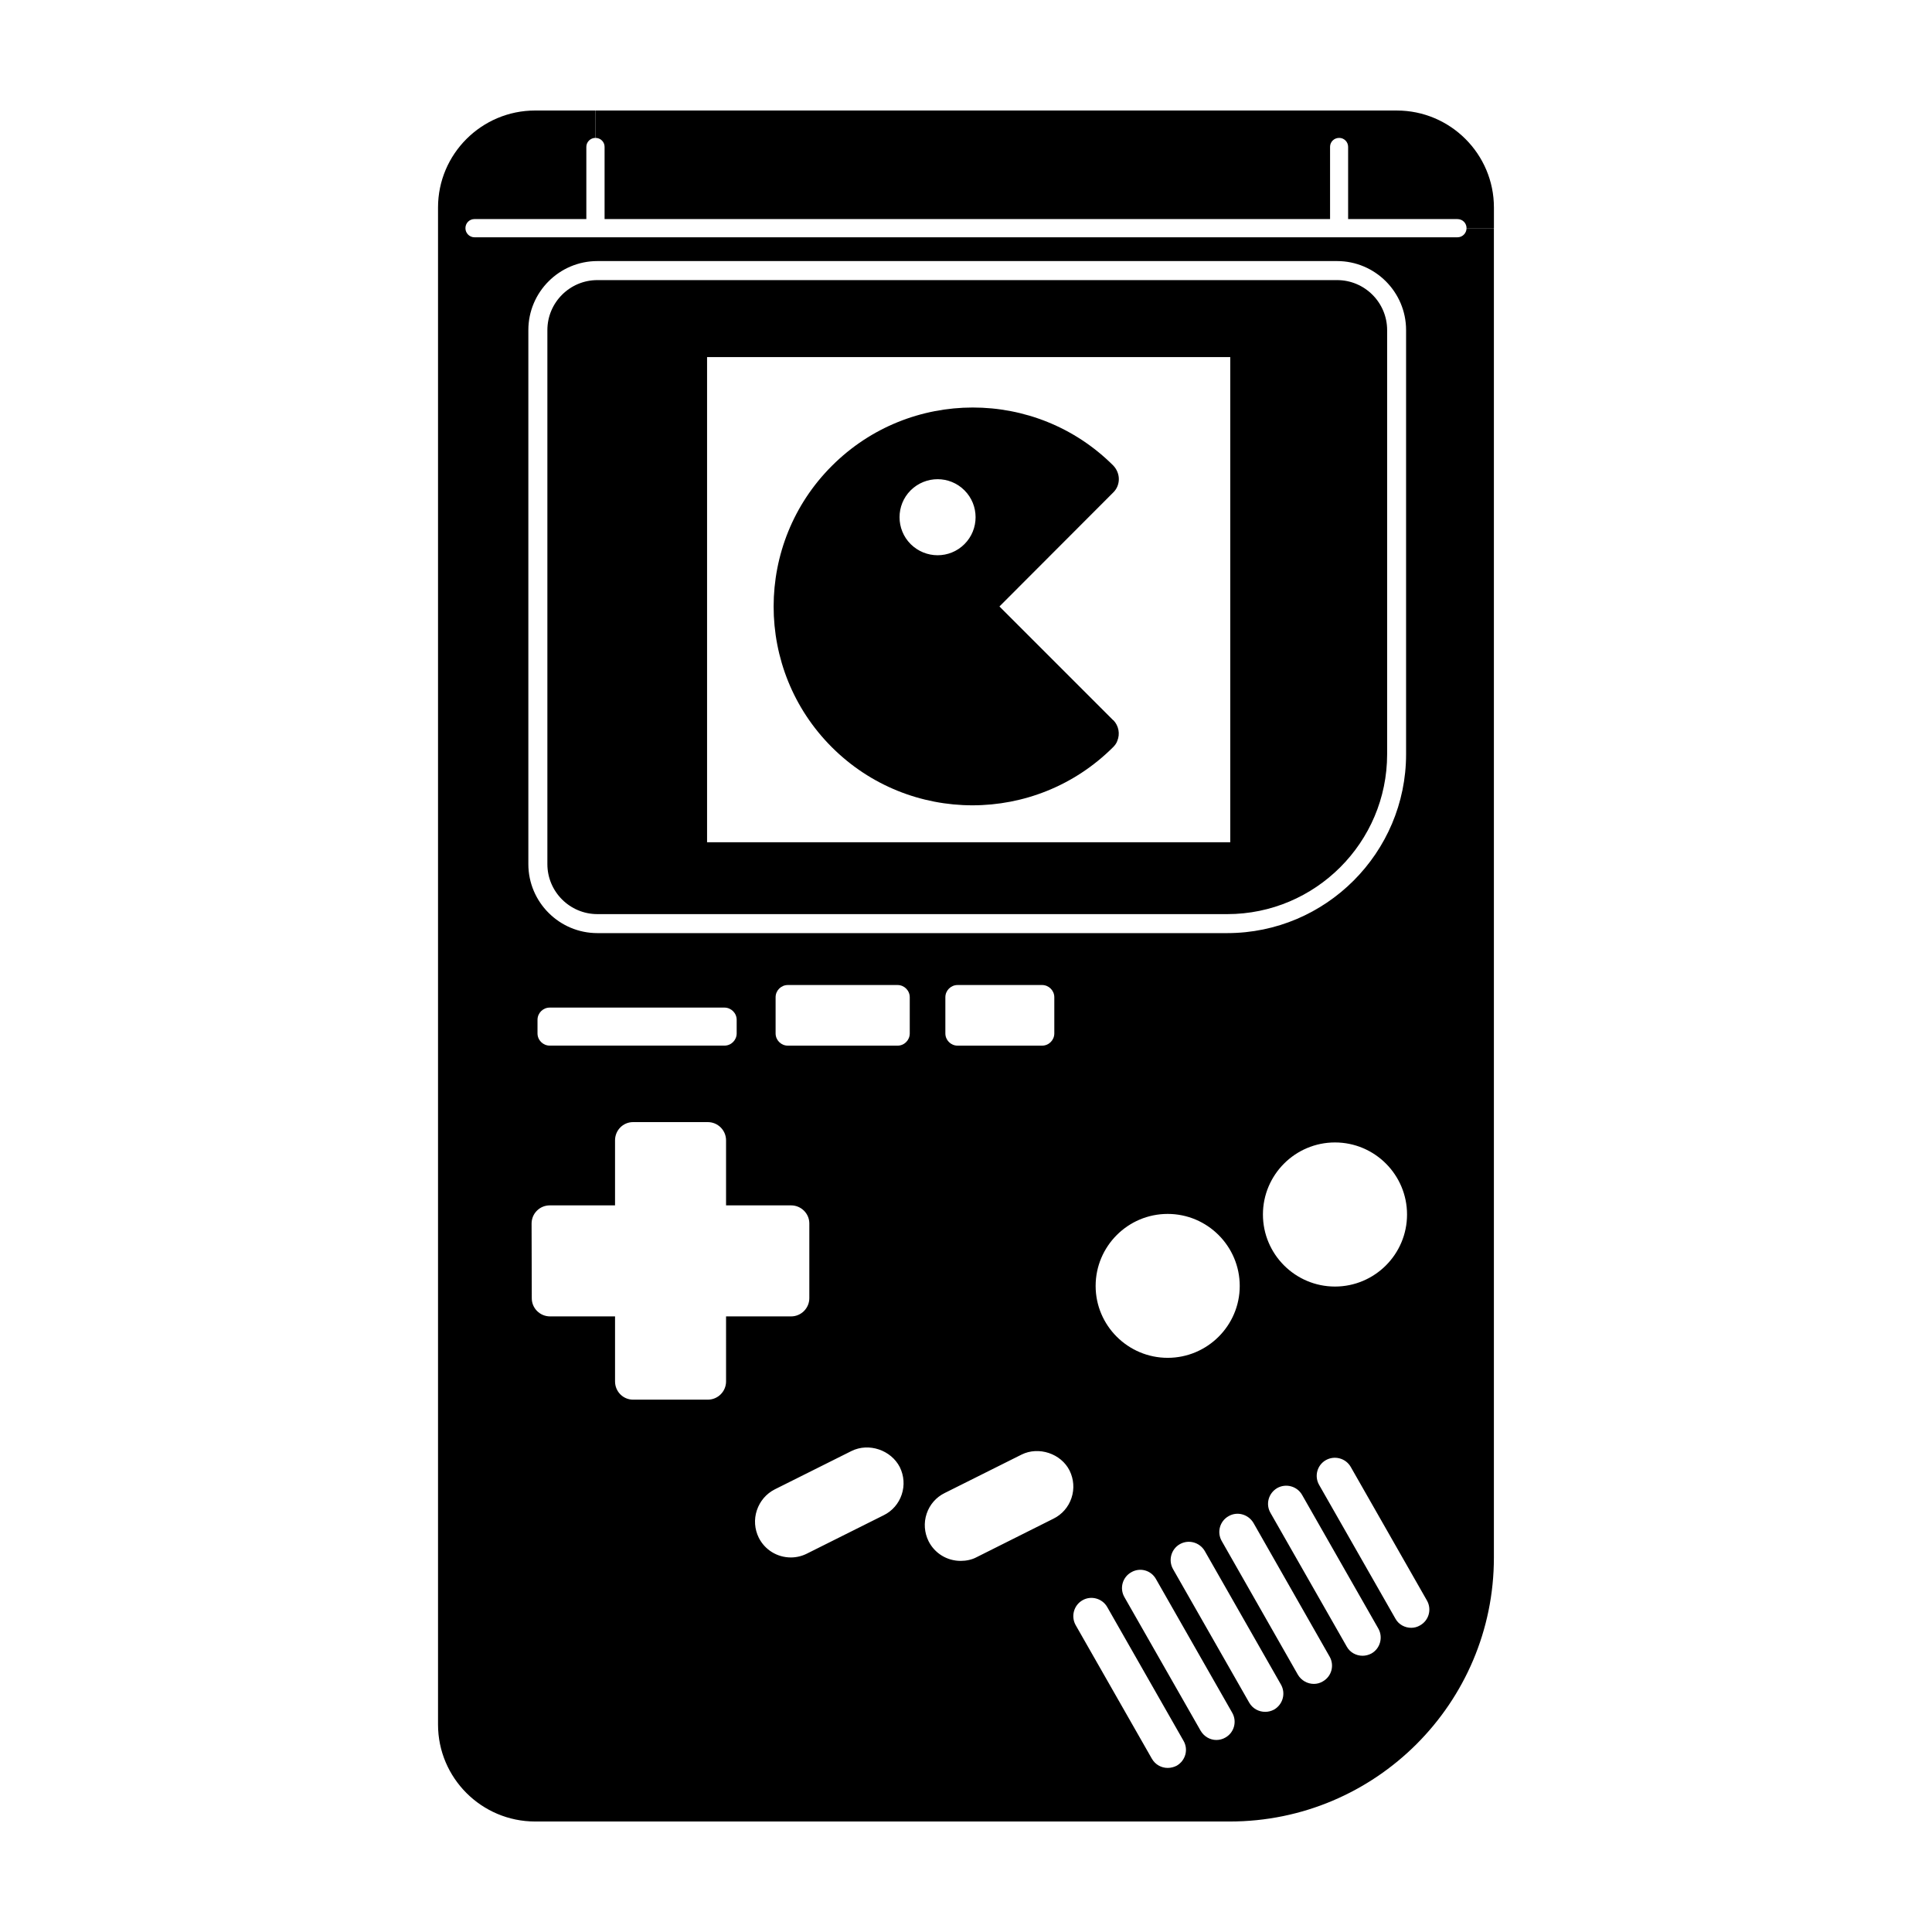
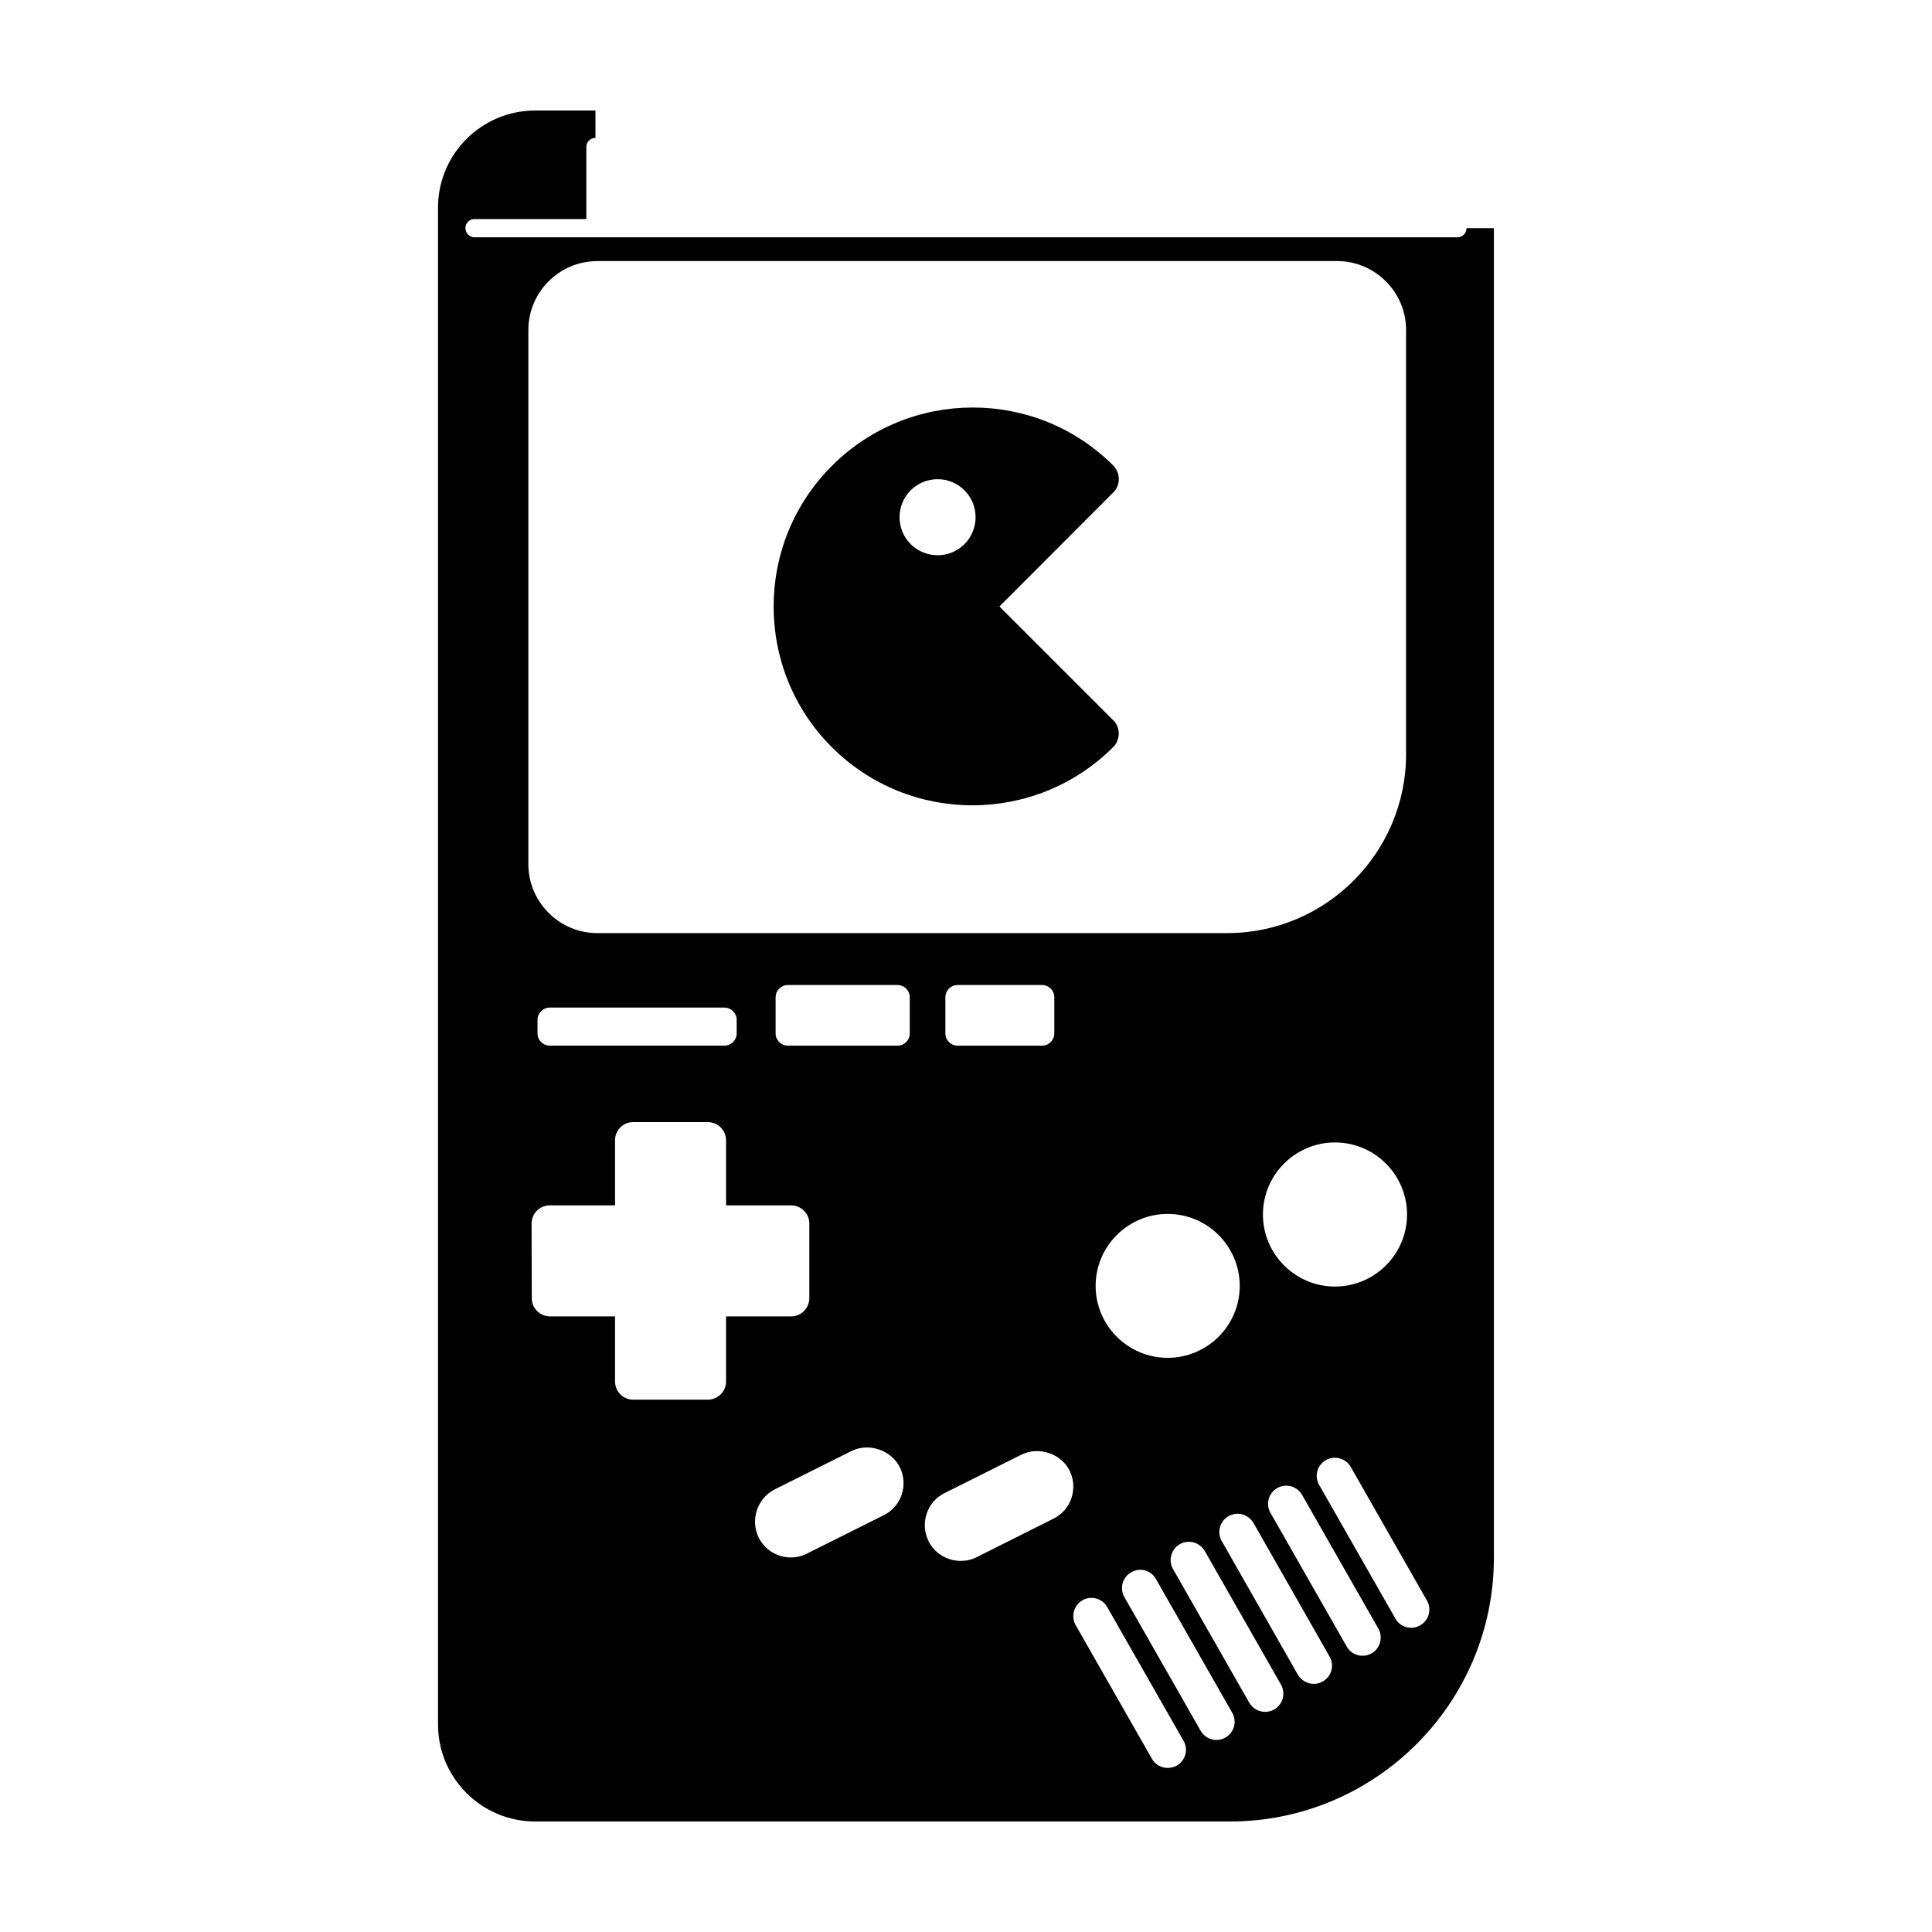
<svg xmlns="http://www.w3.org/2000/svg" fill="#000000" width="800px" height="800px" version="1.1" viewBox="144 144 512 512">
  <g>
-     <path d="m301.8 173.29h212.36c14.207 0 25.746 11.539 25.746 25.695v5.492h-7.254c0-1.359-1.059-2.418-2.418-2.418l-28.969-0.004v-19.145c0-1.309-1.059-2.367-2.367-2.367-1.359 0-2.418 1.059-2.418 2.367v19.145h-192.26v-19.145c0-1.309-1.059-2.367-2.418-2.367z" />
-     <path d="m302.31 386.25c-7.305 0-13.25-5.945-13.25-13.25v-141.52c0-7.305 5.945-13.25 13.25-13.25h196.04c7.305 0 13.254 5.945 13.254 13.25v112.4c0 23.363-19.004 42.371-42.371 42.371zm29.07-19.047h138.65v-128.57h-138.65z" />
    <path d="m438.94 334.8-30.078-30.078 30.129-30.18c1.008-0.957 1.512-2.266 1.512-3.578 0-1.258-0.504-2.57-1.461-3.578-20.555-20.555-54.008-20.504-74.562 0.051-20.605 20.555-20.605 54.008-0.051 74.562 10.277 10.277 23.781 15.418 37.281 15.418 13.504 0 26.953-5.141 37.23-15.367 0 0 0.051 0 0.051-0.051 0.504-0.504 0.906-1.059 1.109-1.664 0.754-1.812 0.402-3.981-1.059-5.492-0.051 0.008-0.102 0.008-0.102-0.043zm-53.605-60.859c3.981-3.93 10.328-3.93 14.258 0 3.93 3.93 3.93 10.328 0 14.258s-10.277 3.93-14.258 0c-3.93-3.93-3.93-10.328 0-14.258z" />
    <path d="m532.65 204.47c0 1.309-1.059 2.418-2.418 2.418h-260.47c-1.359 0-2.418-1.109-2.418-2.418 0-1.359 1.059-2.418 2.418-2.418h29.625v-19.145c0-1.309 1.109-2.367 2.418-2.367l-0.004-7.254h-15.973c-14.207 0-25.746 11.539-25.746 25.695v402.04c0 14.156 11.539 25.695 25.746 25.695h184.09c38.594 0 69.98-31.336 69.98-69.93v-352.32zm-248.63 27.004c0-10.078 8.211-18.289 18.289-18.289h196.03c10.078 0 18.289 8.211 18.289 18.289v112.4c0 26.098-21.262 47.41-47.41 47.41h-166.91c-10.078 0-18.289-8.211-18.289-18.289zm232.86 234.38c0 10.531-8.566 19.094-19.094 19.094-10.531 0-19.094-8.566-19.094-19.094 0-10.531 8.566-19.094 19.094-19.094 10.527 0 19.094 8.562 19.094 19.094zm-44.336 18.941c0 10.48-8.566 19.043-19.094 19.043-10.531 0-19.094-8.566-19.094-19.043 0-10.531 8.566-19.094 19.094-19.094s19.094 8.566 19.094 19.094zm-49.141-76.508v9.574c0 1.793-1.449 3.246-3.246 3.246h-22.379c-1.793 0-3.246-1.449-3.246-3.246v-9.574c0-1.793 1.449-3.246 3.246-3.246h22.379c1.793 0 3.246 1.453 3.246 3.246zm-84.176 5.981v3.586c0 1.793-1.449 3.246-3.246 3.246h-46.289c-1.789 0-3.246-1.449-3.246-3.246v-3.586c0-1.793 1.449-3.246 3.246-3.246h46.289c1.789 0.008 3.246 1.457 3.246 3.246zm-2.812 95.82c0 2.672-2.168 4.836-4.836 4.836h-19.801c-2.672 0-4.785-2.168-4.785-4.836v-17.23h-17.23c-2.672 0-4.836-2.168-4.836-4.785l-0.051-19.801c0-1.309 0.504-2.519 1.41-3.426s2.117-1.41 3.426-1.41h17.281v-17.23c0-2.672 2.117-4.836 4.785-4.836h19.801c2.672 0 4.836 2.168 4.836 4.836v17.23h17.23c2.672 0 4.836 2.168 4.836 4.785v19.801c0 2.672-2.168 4.836-4.836 4.836h-17.23zm46.551 29.977c-0.805 2.418-2.519 4.383-4.785 5.492l-20.355 10.176c-1.309 0.656-2.769 1.008-4.231 1.008-3.629 0-6.902-2.016-8.516-5.238-1.109-2.266-1.309-4.836-0.504-7.254 0.805-2.418 2.469-4.383 4.734-5.543l20.355-10.176c4.586-2.266 10.48-0.25 12.797 4.281 1.109 2.266 1.312 4.836 0.504 7.254zm2.129-122.2c0 1.793-1.449 3.246-3.246 3.246l-29.059-0.004c-1.793 0-3.246-1.449-3.246-3.246v-9.574c0-1.793 1.449-3.246 3.246-3.246h29.059c1.789 0 3.246 1.449 3.246 3.246zm42.863 123.11c-0.805 2.418-2.519 4.383-4.785 5.492l-20.305 10.176c-1.309 0.707-2.82 1.008-4.281 1.008-3.629 0-6.902-2.016-8.516-5.238-1.109-2.266-1.309-4.836-0.504-7.254 0.805-2.418 2.519-4.383 4.785-5.492l20.355-10.176c4.535-2.266 10.48-0.301 12.746 4.231 1.109 2.266 1.309 4.836 0.504 7.254zm27.91 70.938c-0.754 0.402-1.613 0.605-2.418 0.605-1.664 0-3.273-0.855-4.18-2.418l-20.203-35.418c-1.309-2.316-0.504-5.289 1.812-6.602 2.266-1.309 5.238-0.504 6.551 1.812l20.203 35.418c1.359 2.316 0.551 5.238-1.766 6.602zm12.898-7.457c-0.754 0.453-1.613 0.656-2.418 0.656-1.664 0-3.273-0.906-4.18-2.469l-20.203-35.418c-1.309-2.316-0.504-5.238 1.812-6.551 2.316-1.359 5.238-0.555 6.551 1.762l20.199 35.418c1.359 2.316 0.555 5.289-1.762 6.602zm12.898-7.406c-0.754 0.402-1.562 0.605-2.367 0.605-1.715 0-3.324-0.855-4.231-2.418l-20.203-35.418c-1.309-2.316-0.504-5.289 1.812-6.602 2.316-1.309 5.238-0.504 6.602 1.812l20.203 35.418c1.305 2.32 0.5 5.242-1.816 6.602zm12.895-7.457c-0.754 0.453-1.562 0.656-2.367 0.656-1.715 0-3.324-0.906-4.231-2.418l-20.203-35.469c-1.309-2.316-0.504-5.238 1.812-6.551 2.316-1.359 5.238-0.504 6.602 1.762l20.203 35.469c1.309 2.32 0.504 5.242-1.816 6.551zm12.898-7.406c-0.754 0.402-1.562 0.605-2.367 0.605-1.664 0-3.324-0.855-4.18-2.418l-20.203-35.418c-1.359-2.316-0.555-5.238 1.762-6.602 2.316-1.309 5.289-0.504 6.602 1.812l20.203 35.418c1.309 2.32 0.5 5.293-1.816 6.602zm12.898-7.457c-0.754 0.453-1.562 0.656-2.367 0.656-1.664 0-3.324-0.855-4.18-2.418l-20.203-35.418c-1.359-2.316-0.555-5.289 1.762-6.602 2.316-1.309 5.289-0.504 6.602 1.812l20.203 35.418c1.305 2.32 0.5 5.242-1.816 6.551z" />
  </g>
</svg>